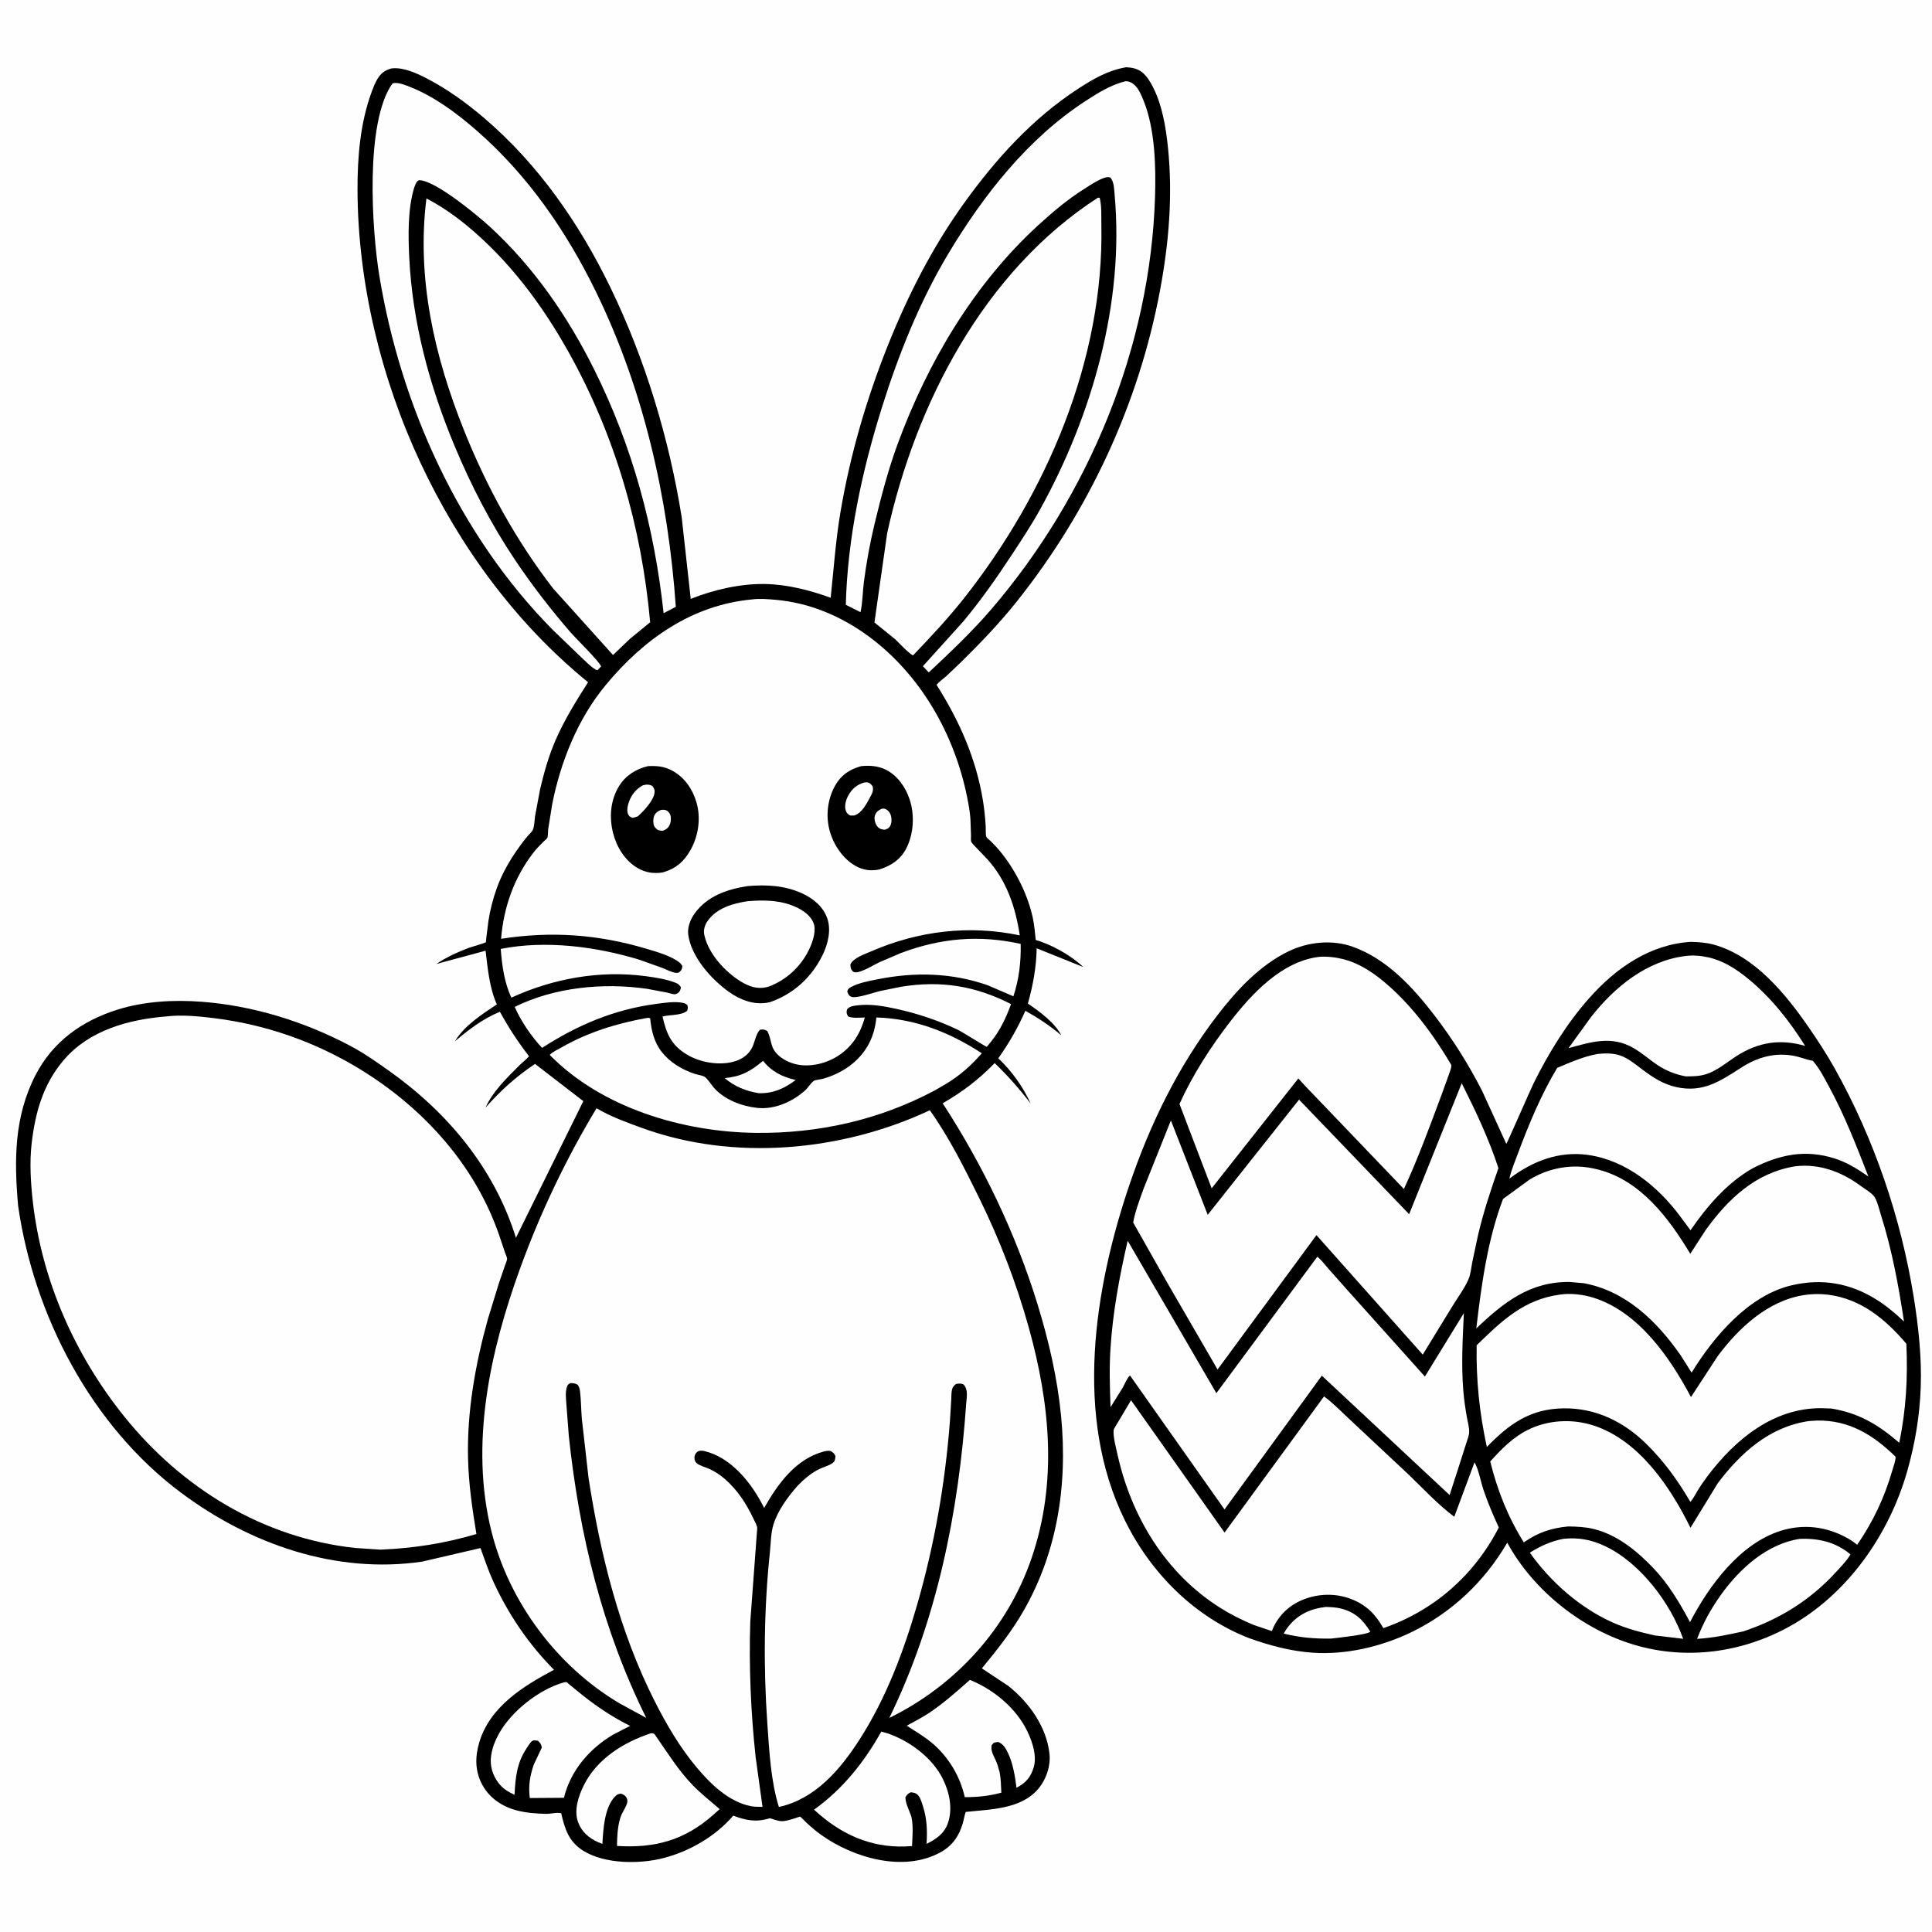
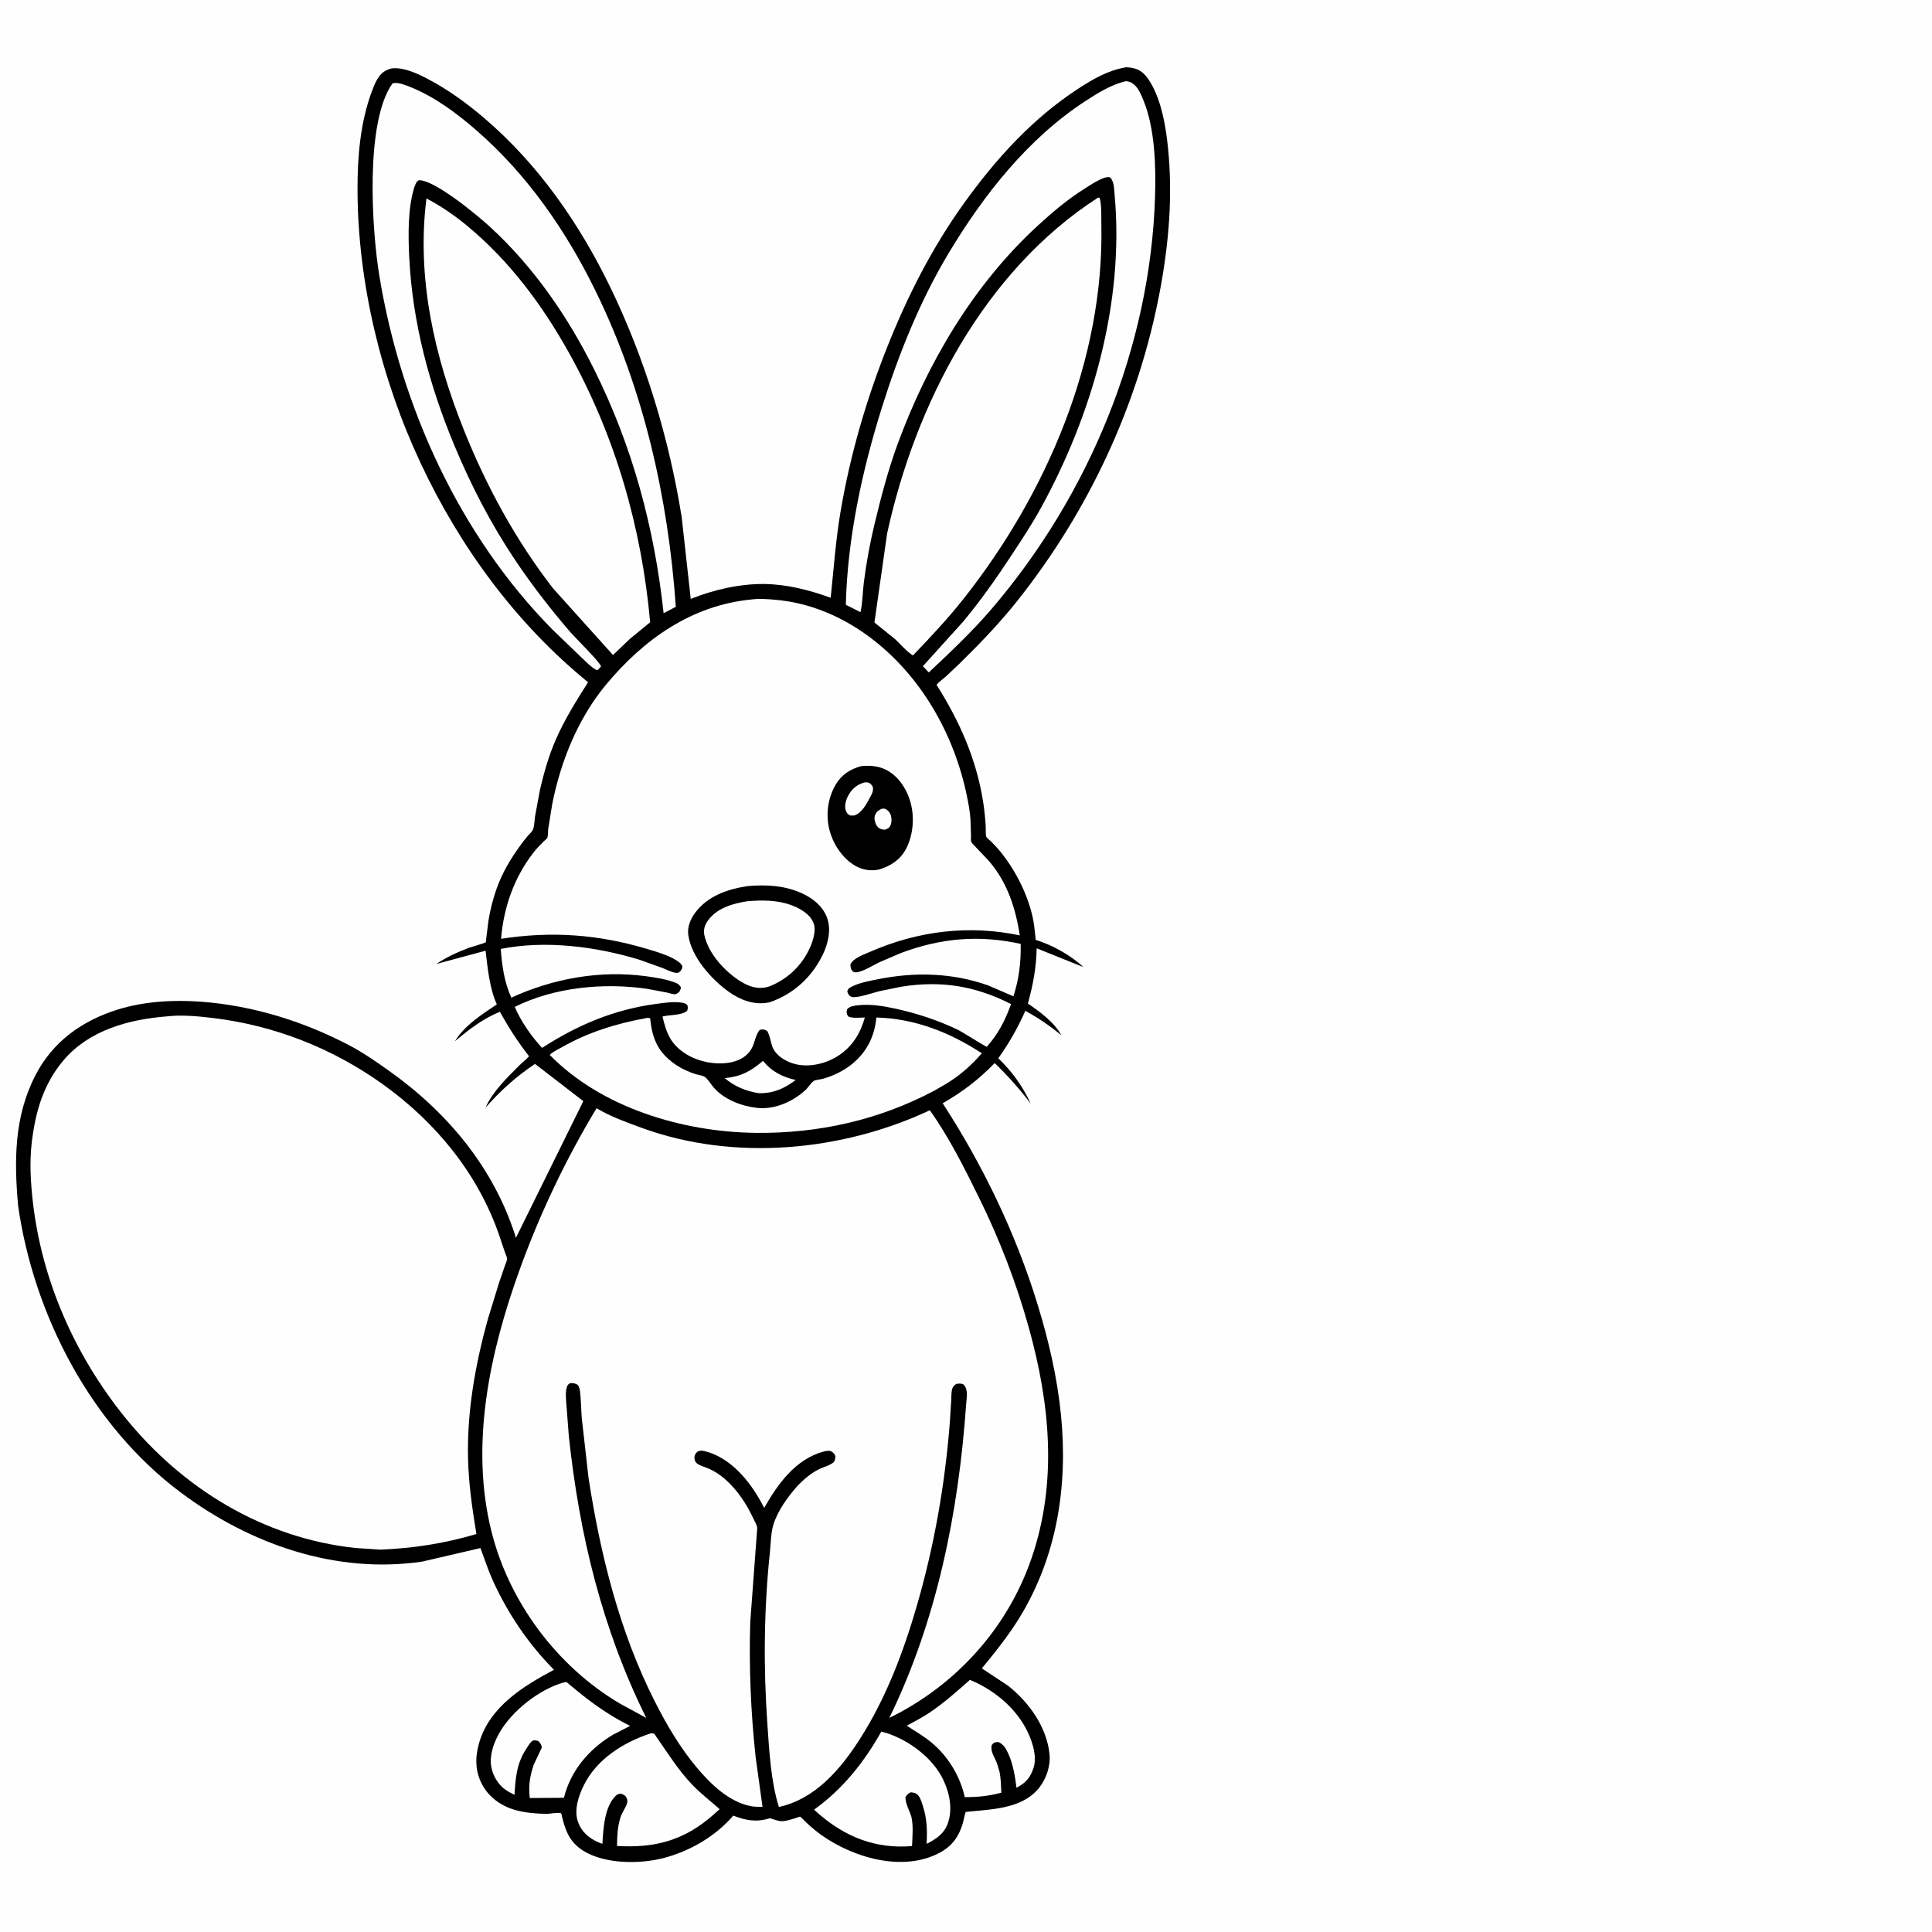
<svg xmlns="http://www.w3.org/2000/svg" version="1.1" style="display: block;" viewBox="0 0 2048 2048" width="1024" height="1024">
  <path transform="translate(0,0)" fill="rgb(254,254,254)" d="M -0 -0 L 2048 0 L 2048 2048 L -0 2048 L -0 -0 z" />
-   <path transform="translate(0,0)" fill="rgb(0,0,0)" d="M 1792.44 998.413 C 1800.74 998.65 1808.63 999.14 1816.67 1001.36 C 1859.76 1013.22 1892.53 1053.22 1916.87 1088.38 C 1926.91 1102.89 1936.45 1117.53 1945.06 1132.93 C 1986.62 1207.27 2015.08 1290.79 2028.6 1374.83 C 2033.66 1406.24 2037.15 1438.5 2036.06 1470.35 C 2035.03 1500.54 2030.05 1530.26 2021.8 1559.31 C 2002.68 1626.61 1958.33 1690.39 1896.24 1724.51 C 1846.47 1751.87 1787.94 1759.86 1733.14 1743.78 C 1677.55 1727.46 1625.56 1686.34 1597.74 1635.3 C 1573.71 1676.59 1538.55 1709.83 1495.41 1730.53 C 1463.9 1745.65 1426.42 1754.37 1391.46 1751.93 C 1368.32 1750.31 1346.47 1744.42 1324.7 1736.74 C 1265.97 1714.15 1219.6 1667.15 1192.15 1611.11 C 1138.44 1501.46 1159.71 1366.03 1197.66 1254.75 C 1219.44 1190.9 1248.81 1130.79 1289.88 1077.02 C 1310.4 1050.16 1335.14 1023.32 1365.98 1008.4 C 1386.54 998.461 1411.94 995.77 1433.74 1003.51 C 1470.02 1016.39 1497.78 1046.6 1520.61 1076.37 C 1539.95 1101.59 1556.68 1128.13 1571.13 1156.44 L 1596.75 1212.55 C 1597.66 1211.79 1622.31 1155.12 1625.89 1147.93 C 1641.73 1116.01 1661.08 1084.57 1684.77 1057.89 C 1713.01 1026.1 1749.09 1001.01 1792.44 998.413 z" />
  <path transform="translate(0,0)" fill="rgb(254,254,254)" d="M 1405.53 1703.41 C 1410.81 1703.58 1416.36 1703.83 1421.5 1705.14 C 1436.62 1708.99 1444.59 1716.93 1452.6 1729.63 C 1449.75 1732.87 1416.42 1736.35 1411.01 1736.96 C 1393.46 1737.23 1377.79 1735.91 1360.7 1731.68 C 1362.33 1728.74 1364.15 1726.08 1366.28 1723.48 C 1376.46 1711 1389.77 1705.12 1405.53 1703.41 z" />
  <path transform="translate(0,0)" fill="rgb(254,254,254)" d="M 1657.21 1631.22 C 1673.25 1629.54 1687.05 1632.14 1701.53 1639.02 C 1738.65 1656.65 1770.7 1699.03 1784.19 1737.2 L 1754.15 1733.66 C 1738.98 1730.23 1724.19 1726.43 1709.93 1720.1 C 1675.13 1704.64 1643.61 1676.94 1621.71 1645.9 C 1633 1638.8 1644.1 1633.79 1657.21 1631.22 z" />
  <path transform="translate(0,0)" fill="rgb(254,254,254)" d="M 1907.56 1631.3 L 1907.66 1631.29 C 1927.44 1630.43 1946.06 1634.6 1961.54 1647.75 C 1957.83 1654.26 1951.82 1660.32 1946.78 1665.87 C 1919.38 1696.04 1886.51 1716.49 1848.01 1729.32 C 1831.39 1732.92 1816.08 1736.25 1798.98 1737.28 C 1805.48 1720.17 1814.08 1704.65 1824.82 1689.8 C 1844.68 1662.34 1873.12 1636.72 1907.56 1631.3 z" />
  <path transform="translate(0,0)" fill="rgb(254,254,254)" d="M 1786.94 1013.38 C 1794.84 1012.38 1803.18 1013.1 1810.91 1014.84 C 1827 1018.47 1840.19 1027.02 1852.84 1037.32 C 1877.06 1057.05 1897.04 1082.32 1913.52 1108.71 C 1887.22 1101.07 1864 1104.62 1840.94 1119.36 C 1830.99 1125.72 1820.66 1134.63 1809.38 1138.41 C 1801.74 1140.97 1794.73 1141.02 1786.77 1140.98 C 1776.09 1138.9 1766.87 1135.38 1757.75 1129.46 C 1748.84 1123.67 1740.9 1116.35 1731.71 1111.04 C 1708.21 1097.46 1686.84 1104.57 1662.71 1111.05 L 1686.55 1078.08 C 1711.51 1046.24 1745.71 1018.32 1786.94 1013.38 z" />
  <path transform="translate(0,0)" fill="rgb(254,254,254)" d="M 1693.52 1117.22 C 1701.06 1116.45 1709.88 1116.29 1717.1 1118.74 C 1726.22 1121.84 1733.68 1128.29 1741.27 1133.99 C 1752.35 1142.3 1763.21 1149.34 1776.94 1152.37 C 1804.97 1158.56 1823.13 1146.31 1845.5 1131.9 C 1863.14 1120.54 1881.91 1115.16 1902.87 1119.48 C 1908.56 1120.66 1913.98 1122.95 1919.68 1124.11 L 1921.61 1124.49 C 1928.44 1132.06 1933.51 1142.06 1938.37 1150.99 C 1955.28 1182.01 1967.77 1214.32 1980.58 1247.16 C 1969.36 1239.39 1958.36 1232.39 1945.26 1228.17 C 1913.94 1218.08 1886.61 1223.78 1858.03 1238.35 C 1830.98 1253.64 1809.43 1278.72 1792.01 1304.14 L 1780.87 1289.13 C 1757.37 1257.52 1723.39 1229.87 1683.36 1224.27 C 1652.37 1219.94 1624.43 1230.93 1600.05 1249.38 C 1601.94 1240.4 1606 1231.06 1609.2 1222.41 C 1620.33 1192.32 1634.09 1159.45 1650.7 1132 C 1664.84 1126.03 1678.35 1120.01 1693.52 1117.22 z" />
  <path transform="translate(0,0)" fill="rgb(254,254,254)" d="M 1397.88 1014.35 C 1406.48 1013.56 1416 1014.72 1424.34 1016.86 C 1439.83 1020.83 1454.01 1029.92 1466.22 1040 C 1495.56 1064.21 1519.33 1096.44 1538.55 1129.05 C 1538.5 1132.39 1536.97 1135.82 1535.92 1138.96 L 1528.03 1160.71 C 1515.56 1194.24 1503.25 1227.92 1488.19 1260.4 L 1384.03 1151.65 L 1376.28 1143.21 L 1284.41 1259.68 L 1250.29 1170.27 C 1264.24 1139.44 1283.56 1109.41 1304.26 1082.71 C 1327.35 1052.92 1358.72 1019.32 1397.88 1014.35 z" />
  <path transform="translate(0,0)" fill="rgb(254,254,254)" d="M 1917.7 1506.36 L 1926.13 1505.83 C 1960.26 1505.3 1985.63 1521.01 2009.41 1544.22 C 2009.43 1548.83 2007.15 1554.45 2005.85 1558.97 C 1997.7 1587.3 1985.43 1613.24 1968.7 1637.52 C 1965.06 1634.55 1961.14 1632 1957.01 1629.76 C 1935.5 1618.1 1911.38 1615.28 1887.81 1622.65 C 1844.3 1636.26 1811.57 1680.95 1791.49 1719.52 C 1780.33 1698.79 1768.57 1678.82 1752.12 1661.73 C 1734.72 1643.66 1714.1 1626.8 1689.23 1620.75 C 1680.35 1618.6 1671.58 1618.26 1662.48 1618.09 C 1644.3 1619.75 1630.32 1624.54 1615.29 1634.98 C 1598.58 1608.24 1587.25 1579.82 1579.71 1549.24 C 1591.32 1536.28 1603.47 1523.87 1619.18 1515.93 C 1640.86 1504.98 1667.05 1503.66 1690 1511.34 C 1737.77 1527.31 1770.7 1576.33 1791.97 1619.53 L 1820.88 1572.33 C 1845.43 1539.69 1876.12 1512.3 1917.7 1506.36 z" />
  <path transform="translate(0,0)" fill="rgb(254,254,254)" d="M 1195.39 1315.26 L 1289.4 1476.8 L 1396.42 1332.16 C 1400.95 1335.81 1404.69 1340.88 1408.53 1345.27 L 1426.77 1365.86 L 1510.46 1459.2 L 1551.76 1391.92 C 1550.46 1419.39 1548.94 1446.52 1551.15 1474 C 1551.9 1483.33 1553.28 1492.78 1554.9 1502 C 1555.8 1507.2 1557.61 1513.2 1557.35 1518.47 C 1557.17 1522.07 1555.37 1526.46 1554.27 1529.93 L 1547.31 1551.8 L 1536.66 1584.83 L 1401.18 1458.27 L 1298.03 1600.07 L 1197.8 1458.02 C 1194.56 1461.05 1192.36 1467.08 1190.11 1471 L 1177.23 1491.65 C 1176.47 1471.18 1175.82 1450.99 1177.09 1430.5 C 1179.49 1391.55 1186.61 1353.21 1195.39 1315.26 z" />
  <path transform="translate(0,0)" fill="rgb(254,254,254)" d="M 1903.1 1236.31 C 1928.49 1233.28 1952.26 1242.15 1972.49 1257.17 C 1976.45 1260.12 1984.97 1265.09 1987.33 1269.21 C 1990.43 1274.6 1992.18 1282.6 1994.07 1288.58 C 2005.65 1325.3 2012.59 1362.89 2018.3 1400.9 C 2009.4 1392.37 1999.8 1384.33 1989.36 1377.76 C 1961.37 1360.16 1931.5 1354.91 1899.2 1362.49 C 1853.46 1373.22 1816.69 1416.81 1793.16 1455.06 L 1781.79 1437.04 C 1756.8 1400.97 1723.51 1368.44 1678.97 1360.27 L 1664.4 1358.97 C 1622.27 1358.2 1594 1380.41 1564.95 1408.2 C 1570.24 1362.84 1576.94 1313.68 1593.31 1270.91 L 1621.17 1250.58 C 1641.86 1237.84 1666.76 1233.4 1690.5 1238.94 L 1694.31 1239.83 C 1739.22 1251.32 1769.22 1291.52 1791.76 1329.07 L 1808.02 1304 C 1832.04 1270.63 1861.17 1243.06 1903.1 1236.31 z" />
  <path transform="translate(0,0)" fill="rgb(254,254,254)" d="M 1653.53 1372.35 C 1664.62 1370.57 1678.37 1372.24 1689.1 1375.61 C 1736.93 1390.66 1770.11 1438.75 1792.5 1480.94 L 1820.81 1437.58 C 1843.24 1407.51 1874.11 1378.72 1912.5 1372.81 C 1920.9 1371.52 1929.68 1371.38 1938.11 1372.47 C 1972.96 1377.01 1998.74 1398.47 2020.82 1424.44 C 2022.43 1460.47 2020.58 1493.93 2013.31 1529.38 C 1990.74 1510.1 1970.86 1497.99 1941.25 1493.08 L 1929.73 1492.72 C 1879.61 1492.91 1839.81 1525.61 1810.75 1563.8 C 1806.77 1569.03 1803.01 1574.49 1799.58 1580.09 C 1797.18 1583.99 1795.04 1588.71 1791.82 1591.98 C 1778.41 1569.12 1763.66 1548.62 1744.64 1530.08 C 1720.62 1506.68 1691.02 1492.38 1657.31 1492.91 C 1621.87 1493.48 1599.91 1509.39 1576.1 1533.86 C 1568.22 1497.38 1564.73 1463.4 1565.3 1426.07 C 1591.73 1400.23 1615.44 1377.43 1653.53 1372.35 z" />
  <path transform="translate(0,0)" fill="rgb(254,254,254)" d="M 1403.53 1480.24 C 1413.37 1487.42 1422.5 1497.07 1431.46 1505.33 L 1493.69 1563.59 C 1508.95 1578.3 1524.6 1595.24 1541.6 1607.83 L 1563.06 1550.08 C 1567.53 1557.98 1569.5 1570.21 1572.43 1578.95 C 1577.04 1592.7 1582.73 1606.01 1588.79 1619.18 C 1562.96 1669.57 1520.19 1707.33 1466.38 1725.88 C 1458.13 1711.3 1448.6 1701.53 1432.85 1695.25 C 1415.83 1688.47 1396.38 1689.14 1379.63 1696.4 C 1364.9 1702.78 1353.94 1714.16 1348.19 1729.03 L 1329.33 1722.65 C 1316.84 1717.56 1305.14 1711.69 1293.71 1704.5 C 1235.6 1667.95 1199.14 1607.59 1184.54 1541.56 C 1182.94 1534.32 1179.88 1523.36 1180.51 1516.01 C 1180.63 1514.64 1183.35 1510.61 1184.1 1509.29 L 1198.95 1484.31 L 1298.09 1624.57 L 1403.53 1480.24 z" />
  <path transform="translate(0,0)" fill="rgb(254,254,254)" d="M 1549.48 1148.28 C 1564.29 1177.79 1578.1 1206.84 1588.39 1238.27 C 1580.27 1261.53 1572.67 1284.39 1566.98 1308.41 L 1560.62 1338.18 C 1559.54 1343.91 1558.99 1350.74 1556.68 1356.04 C 1552.36 1365.97 1544.99 1375.77 1539.34 1385.03 L 1508.18 1435.95 L 1395.49 1309.29 L 1290.66 1451.73 L 1237.21 1359.51 L 1201.2 1295.91 C 1203.42 1283.79 1208.2 1271.49 1212.32 1259.88 L 1241.2 1187.71 L 1280.23 1287.74 L 1377.04 1165.65 L 1493.74 1287.09 L 1549.48 1148.28 z" />
  <path transform="translate(0,0)" fill="rgb(0,0,0)" d="M 1193.91 71.272 C 1200.04 71.635 1205.5 72.625 1210.5 76.47 C 1215.46 80.281 1219.1 86.307 1221.94 91.793 C 1231.89 111.054 1235.88 134.805 1238.07 156.144 C 1243.33 207.34 1239.04 257.914 1229.58 308.312 C 1207.05 428.396 1154.16 541.715 1078.16 637.221 C 1059.67 660.457 1039.11 681.875 1017.94 702.663 L 1002.95 716.891 C 999.617 719.821 995.571 722.509 992.773 725.946 C 1017.05 764.253 1034.82 804.251 1042.06 849.252 C 1043.47 858.006 1044.32 866.862 1044.89 875.708 C 1045.06 878.34 1044.65 884.998 1045.55 887.122 C 1046 888.21 1049.41 890.885 1050.35 891.811 C 1054.41 895.821 1058.21 899.908 1061.75 904.394 C 1077.17 923.913 1089.48 948.472 1094.8 972.874 C 1096.46 980.531 1097.05 988.619 1097.92 996.408 C 1114.56 1001.19 1135.91 1013.06 1148.29 1025.09 L 1098.92 1005.24 C 1098.54 1025.59 1095.04 1044.24 1089.59 1063.83 C 1101.66 1071.94 1118.39 1084.29 1124.98 1097.41 C 1113.02 1087.34 1100.58 1079.08 1086.95 1071.46 C 1078.91 1089.56 1069.67 1105.74 1058.22 1121.86 C 1072.54 1135.34 1084.46 1151.97 1092.58 1169.89 C 1080.86 1154.43 1068.36 1140.34 1054.39 1126.91 C 1037.67 1144.21 1020.2 1157.51 999.278 1169.52 C 1041.99 1235.23 1076.75 1307.51 1099.79 1382.45 C 1111.69 1421.19 1120.79 1460.27 1124.76 1500.68 C 1132.1 1575.56 1120.38 1650.24 1080.55 1715.03 C 1068.94 1733.92 1054.87 1751.46 1040.8 1768.55 L 1068.85 1787.14 C 1090.94 1804.69 1109.54 1830.74 1112.52 1859.36 C 1113.83 1871.9 1109.12 1885.79 1101.25 1895.47 C 1082.92 1918.03 1050.06 1917.86 1023.72 1920.73 C 1022.31 1924.6 1021.77 1928.7 1020.63 1932.65 C 1016.64 1946.44 1009.43 1956.7 996.706 1963.65 C 957.589 1985.04 904.302 1969.29 870.337 1944.95 C 864.999 1941.13 860.033 1936.92 855.231 1932.45 C 854.456 1931.73 848.712 1925.8 848.195 1925.75 C 847.444 1925.68 844.179 1927 843.256 1927.27 C 838.848 1928.58 833.345 1930.56 828.73 1930.52 C 824.885 1930.49 819.877 1928.48 816.152 1927.39 C 801.874 1931.85 790.966 1929.88 777.305 1924.64 C 758.475 1946.56 731.255 1962.38 703.428 1969.6 C 678.209 1976.15 641.422 1976.15 618.49 1961.99 C 602.936 1952.38 598.76 1938.94 594.911 1922.16 C 591.018 1920.89 583.567 1922.81 579.183 1922.75 C 568.574 1922.59 557.275 1921.71 547 1918.92 C 532.06 1914.85 518.99 1905.99 511.426 1892.29 C 503.465 1877.87 503.418 1862.53 508.055 1847 C 519.365 1809.13 554.463 1787.45 587.249 1770.04 C 560.377 1742.99 538.715 1711.01 522.844 1676.35 C 517.6 1664.89 513.686 1652.81 509.296 1641.01 L 447.298 1655.42 C 355.727 1668.73 265.119 1636.9 192.15 1582.53 C 96.774 1511.46 35.899 1394.47 19.217 1278.23 C 14.931 1230.17 14.893 1183.65 37.685 1139.59 C 56.054 1104.08 86.944 1082.07 124.477 1070.28 C 152.785 1061.39 184.054 1059.67 213.5 1061.88 C 268.258 1065.98 322.574 1082.88 371.064 1108.52 C 385.376 1116.09 398.715 1125.42 411.905 1134.76 C 474.302 1178.94 523.876 1238.21 546.923 1312.11 L 618.353 1167.25 L 567.152 1127.79 C 546.904 1141.37 530.805 1155.9 514.732 1174.06 C 521.995 1157.45 537.669 1142.18 550.383 1129.5 C 553.748 1126.14 557.749 1123.27 560.82 1119.67 C 548.896 1104.42 539.254 1089.4 529.914 1072.51 C 511.868 1079.93 497.053 1091.26 482.291 1103.77 C 491.97 1087.34 511.059 1075.11 526.656 1064.71 C 518.851 1047.17 516.973 1026.67 514.75 1007.78 L 462.594 1021.85 C 472.899 1014.77 485.439 1009.1 497.128 1004.68 C 499.292 1003.86 514.244 999.72 514.979 998.783 C 515.3 998.373 515.379 995.185 515.467 994.404 L 517.755 976.219 C 519.528 964.709 522.564 952.91 526.462 941.931 C 532.249 925.634 540.887 910.92 551.006 896.965 C 553.697 893.254 556.419 889.568 559.445 886.12 C 561.177 884.146 564.247 881.469 565.11 879.045 C 566.547 875.008 566.577 869.255 567.233 864.981 L 572.547 836.49 C 576.719 818.865 581.594 801.521 588.793 784.869 C 598.169 763.184 610.729 743.09 623.364 723.203 C 546.891 660.925 487.305 579.479 445.644 490.411 C 403.99 401.361 379.313 299.965 378.987 201.5 C 378.871 166.58 381.84 129.992 394.13 97 C 397.329 88.412 401.261 78.158 410.153 74.25 L 411.5 73.692 C 413.212 72.974 414.624 72.506 416.5 72.373 C 428.355 71.536 441.676 77.606 452 82.94 C 474.113 94.365 494.148 108.864 513.056 124.983 C 570.572 174.015 614.266 237.025 647.049 304.695 C 683.882 380.727 709.214 464.564 722.591 548.001 L 732.212 634.875 C 756.218 625.195 784.515 618.693 810.5 619.064 C 834.359 619.405 858.245 625.58 880.552 633.648 C 883.791 603.214 885.845 572.859 890.963 542.625 C 901.166 482.361 918.429 423.08 941.093 366.364 C 962.341 313.193 988.244 262.258 1021.71 215.665 C 1055.33 168.856 1094.29 125.676 1142.88 94.056 C 1158.87 83.648 1174.89 74.376 1193.91 71.272 z" />
  <path transform="translate(0,0)" fill="rgb(254,254,254)" d="M 808.855 1124.53 C 818.076 1136.09 829.399 1141.55 843.43 1144.87 C 831.226 1153.99 819.853 1159.13 804.432 1158.85 C 790.574 1156.54 779.077 1152.01 768.231 1142.87 C 785.633 1141.19 795.543 1135.7 808.855 1124.53 z" />
  <path transform="translate(0,0)" fill="rgb(254,254,254)" d="M 1028.13 1780.75 C 1051.7 1790.36 1073.7 1807.8 1086.32 1830.11 C 1092.95 1841.84 1099.84 1860.04 1095.76 1873.44 C 1092.51 1884.15 1087.3 1890.03 1077.51 1895.07 C 1076.14 1883.62 1073.77 1869.45 1068.86 1859 C 1066.37 1853.69 1063.67 1848.56 1058 1846.54 C 1054.11 1847.17 1053.68 1846.7 1051.21 1850 C 1049.98 1856.28 1053.22 1860.77 1055.65 1866.32 C 1057.34 1870.19 1058.44 1874.35 1059.6 1878.41 C 1061.02 1885.59 1061.11 1893.03 1061.46 1900.33 C 1047.8 1903.92 1036.71 1905.03 1022.69 1905.06 C 1017.78 1882.81 1005.16 1861.96 987.662 1847.35 C 979.599 1840.61 969.991 1835.07 961.185 1829.32 C 969.445 1824.81 977.969 1820.47 985.765 1815.19 C 1000.92 1804.92 1014.46 1792.85 1028.13 1780.75 z" />
  <path transform="translate(0,0)" fill="rgb(254,254,254)" d="M 597.436 1783.5 C 598.458 1783.38 599.496 1782.92 600.5 1783.14 C 601.028 1783.26 603.478 1785.58 603.948 1785.96 L 618.277 1797.61 C 633.619 1809.72 650.418 1820.88 667.961 1829.49 L 649.765 1838.86 C 624.549 1853.93 604.82 1876.97 597.794 1905.73 L 561.627 1905.99 C 559.976 1893.04 561.674 1882.84 565.786 1870.67 L 574.338 1852.5 C 573.827 1849.12 572.821 1847.85 570.5 1845.4 C 568.041 1845.03 565.93 1844.11 563.785 1845.79 C 561.773 1847.38 559.666 1851.15 558.211 1853.3 C 547.753 1868.76 546.399 1884.53 545.415 1902.58 C 538.282 1899.21 532.788 1895.91 528.003 1889.48 C 522.082 1881.51 519.1 1871.37 520.576 1861.5 L 520.823 1860 C 522.051 1852.08 524.945 1844.95 528.794 1837.96 C 541.947 1814.08 571.314 1790.9 597.436 1783.5 z" />
  <path transform="translate(0,0)" fill="rgb(254,254,254)" d="M 934.216 1835.55 L 940.5 1837.33 C 964.01 1845.19 988.375 1863.27 999.446 1885.73 C 1006.5 1900.03 1010.2 1917.5 1004.7 1932.92 C 1000.78 1943.91 992.157 1949.64 982.209 1954.57 C 983.065 1940.66 982.658 1927.96 978.335 1914.54 C 977.206 1911.04 976.007 1906.77 973.802 1903.8 C 971.46 1900.64 969.085 1900.32 965.5 1899.89 C 962.21 1901.43 961.82 1902.13 959.808 1905 C 959.587 1911.43 964.138 1919.52 966.089 1925.81 C 968.349 1935.78 967.186 1946.77 966.789 1956.91 L 959.74 1957.32 C 921.89 1958.7 890.216 1943.68 862.927 1918.3 C 893.233 1896.67 916.132 1867.88 934.216 1835.55 z" />
  <path transform="translate(0,0)" fill="rgb(254,254,254)" d="M 689.534 1837.5 L 690.946 1837.35 C 693.953 1837.33 694.217 1838.86 695.756 1841.07 C 707.959 1858.59 719.23 1876.74 734.124 1892.21 C 743.129 1901.55 753.193 1909.19 762.859 1917.75 L 755.963 1923.95 C 725.421 1950.84 694.241 1959.25 654.056 1956.79 C 654.135 1947 654.618 1936.71 657.479 1927.32 C 659.045 1921.8 662.457 1917.69 664.385 1912.5 C 665.258 1910.15 665.386 1908.24 664.263 1905.95 C 662.895 1903.17 660.8 1902.15 658 1901.28 C 655.681 1901.82 654.652 1901.86 652.911 1903.46 C 640.734 1914.63 639.42 1939.25 638.581 1954.57 L 634 1952.8 C 624.125 1948.35 616.422 1941.75 612.691 1931.29 C 608.192 1918.67 613.347 1903.43 619.101 1892 C 632.994 1864.39 661.019 1846.91 689.534 1837.5 z" />
  <path transform="translate(0,0)" fill="rgb(254,254,254)" d="M 684.548 1079.29 C 686.754 1078.95 687.06 1078.67 689.235 1079.5 C 690.378 1092.14 693.389 1104.86 701.389 1115.01 C 710.264 1126.27 722.769 1133.7 736.168 1138.26 C 739.124 1139.26 744.147 1139.87 746.703 1141.31 C 749.843 1143.09 754.215 1150.18 756.747 1153.05 C 767.834 1165.62 786.068 1172.58 802.405 1174.38 C 820.937 1176.43 839.96 1168.03 853.526 1155.81 C 856.49 1153.13 859.626 1147.82 862.639 1145.81 C 864.233 1144.75 870.055 1144.17 872.191 1143.58 C 883.353 1140.52 894.54 1135.04 903.5 1127.67 C 919.034 1114.88 927.171 1098.41 928.967 1078.57 C 969.822 1079.7 1006.89 1094.35 1040.79 1116.53 C 1029.34 1129.61 1017.55 1140.13 1002.59 1149.1 L 990.554 1156.07 C 931.843 1187.3 867.382 1201.65 801 1200.88 C 723.753 1199.98 637.763 1174.41 582.722 1118.25 C 585.808 1114.99 591.229 1112.58 595.202 1110.31 C 623.061 1094.36 653.087 1085.07 684.548 1079.29 z" />
  <path transform="translate(0,0)" fill="rgb(254,254,254)" d="M 416.026 88.5 C 417.295 88.127 417.479 88.001 419.008 87.97 C 424.226 87.865 430.271 90.392 435.104 92.319 C 460.908 102.606 484.578 120.347 505.404 138.514 C 559.288 185.515 600.143 244.734 631.409 308.616 C 682.411 412.821 708.333 527.885 716.392 643.22 L 703.461 650.025 C 693.594 559.201 670.668 473.687 629.903 391.759 C 601.941 335.561 565.82 283.064 519.43 240.463 C 506.016 228.145 460.396 190.365 444 191.043 C 441.353 192.537 440.793 194.596 439.689 197.262 L 439.217 198.429 C 432.164 220.832 432.673 249.818 433.821 273 C 437.242 342.073 455.171 408.571 481.662 472.21 C 499.357 514.716 520.576 555.715 546.246 593.964 C 564.139 620.624 583.972 646.206 604.949 670.504 C 609.612 675.904 636.602 702.434 637.106 706.5 L 633.5 710.376 C 632.726 710.276 632.247 710.272 631.5 709.844 C 626.042 706.712 620.586 700.855 615.971 696.576 L 585.794 667.546 C 486.794 567.311 424.793 430.337 402.104 292.283 C 394.106 243.618 386.734 129.389 416.026 88.5 z" />
  <path transform="translate(0,0)" fill="rgb(254,254,254)" d="M 1193.02 86.108 C 1196.88 85.973 1200.57 87.918 1203.24 90.618 C 1207.42 94.853 1210.12 101.414 1212.32 106.886 C 1224.38 136.775 1225.36 176.334 1224.39 208.331 C 1219.56 367.609 1154.52 524.773 1051.16 645.469 C 1030.61 669.472 1007.55 691.195 984.542 712.8 L 978.31 706.198 L 1020.75 659.197 C 1039.45 636.816 1056.08 613.17 1072.09 588.827 C 1082.76 572.601 1093.33 556.664 1102.75 539.641 C 1157.75 440.14 1191.89 321.02 1181.57 206.755 C 1181.09 201.73 1181.08 194.831 1178.52 190.422 C 1177.75 189.085 1177.39 188.106 1175.74 187.825 C 1169.4 186.739 1154.89 196.778 1149.5 200.143 C 1131.93 211.108 1115.58 224.978 1100.33 238.964 C 1032.06 301.553 983.222 384.43 951.469 470.839 C 941.515 497.926 933.835 527.269 927.101 555.274 C 922.215 575.596 918.425 596.254 915.75 616.984 C 914.403 627.431 914.468 638.757 912.159 648.932 L 896.602 641.103 C 898.36 570.595 913.756 499.241 934.793 432.155 C 952.488 375.728 975.067 319.248 1005.57 268.419 C 1042.7 206.549 1089.58 146.892 1150.59 107.129 C 1163.83 98.504 1177.56 89.962 1193.02 86.108 z" />
  <path transform="translate(0,0)" fill="rgb(254,254,254)" d="M 452.05 210.364 C 467.48 218.426 482.136 228.539 495.521 239.641 C 539.904 276.452 574.359 322.644 602.422 372.713 C 652.035 461.231 680.093 558.69 689.203 659.607 L 667.742 677.199 L 649.814 694.345 L 586.311 623.768 C 546.976 572.995 515.81 515.923 491.955 456.387 C 460.539 377.983 441.391 295.033 452.05 210.364 z" />
  <path transform="translate(0,0)" fill="rgb(254,254,254)" d="M 1163.91 209.5 L 1165.71 209.688 C 1167.97 218.591 1167.29 228.894 1167.48 238.112 C 1170.54 381.121 1109.3 523.513 1021.62 634.493 C 1004.86 655.705 986.429 675.323 967.745 694.822 C 961.102 690.602 954.779 683.123 948.982 677.673 L 926.944 659.855 L 940.417 565.309 C 970.555 427.819 1042.99 287.615 1163.91 209.5 z" />
  <path transform="translate(0,0)" fill="rgb(254,254,254)" d="M 797.227 635.408 C 805.128 634.348 814.059 635.109 822 635.796 C 858.172 638.923 891.982 653.259 921.097 674.789 C 975.96 715.36 1011.69 778.32 1025.12 844.601 C 1026.71 852.447 1028.21 860.503 1028.72 868.5 L 1029.31 885.876 C 1029.34 887.358 1029.02 890.599 1029.42 891.896 C 1029.97 893.694 1032.78 896.342 1034.1 897.719 L 1046.62 910.833 C 1067.19 933.573 1076.48 961.759 1081.01 991.555 C 1027.49 980.216 973.311 986.752 923.08 1008.64 C 916.672 1011.44 904.107 1015.61 901.426 1022.5 C 901.565 1024.39 901.612 1026.39 902.683 1028.01 C 903.906 1029.87 904.698 1030.73 907 1030.72 C 913.8 1030.68 925.64 1023.19 931.787 1020.2 L 954.782 1010.34 C 997.04 994.404 1037.83 990.79 1081.97 1000.57 C 1082.32 1020.28 1080.3 1037.31 1074.27 1056.13 L 1047.29 1044.51 C 1009.18 1031.1 969.86 1030.18 930.474 1038.05 C 921.328 1039.88 910.418 1041.81 902.124 1046.28 C 899.705 1047.59 898.836 1048.39 898.111 1051 C 899.107 1053.58 899.582 1055.39 902.377 1056.6 C 907.483 1058.8 926.525 1052.03 932.405 1050.64 L 955.423 1045.96 C 997.564 1039.22 1033.73 1045 1071.77 1064.37 C 1066.58 1078.55 1060.56 1091.57 1051.11 1103.49 C 1050.7 1104.02 1046.16 1109.66 1046.06 1109.67 C 1045.13 1109.73 1019.45 1093.58 1016.02 1091.93 C 994.936 1081.76 972.557 1074.31 949.712 1069.33 C 936.481 1066.44 922.686 1064.05 909.143 1065.68 C 905.124 1066.16 900.552 1066.6 897.905 1070 C 897.12 1073.62 897.273 1073.79 898.797 1077.19 C 902.564 1079.75 912.039 1078.64 916.776 1078.59 C 912.085 1095.36 903.793 1109.01 889.074 1118.81 C 876.346 1127.29 858.817 1131.63 843.725 1128.16 C 833.727 1125.86 821.82 1119.03 818.444 1108.73 C 816.689 1103.38 816.108 1097.69 813.207 1092.79 C 809.793 1091.16 809.478 1091.02 805.5 1091.6 C 800.901 1096.54 800.116 1105.75 796.583 1111.8 C 792.107 1119.46 784.825 1123.71 776.342 1125.76 C 760.752 1129.53 741.223 1125.96 727.586 1117.54 C 711.244 1107.44 706.457 1095.55 702.281 1077.54 C 710.041 1075.53 722.52 1076.58 728.363 1071.5 C 729.384 1068.52 729.319 1068.23 728.5 1065.17 C 727.075 1064.13 725.953 1063.53 724.201 1063.15 C 715.366 1061.23 704.339 1063.01 695.428 1064.2 C 650.722 1070.17 612.257 1086.55 574.62 1110.8 C 563.174 1098.5 552.31 1082.79 545.648 1067.35 C 587.782 1046.45 639.617 1041.5 685.868 1048.18 L 706.881 1052.12 C 709.264 1052.63 713.17 1054.03 715.5 1053.98 C 716.088 1053.97 718.355 1052.87 718.663 1052.64 C 720.802 1051.07 721.517 1049 721.794 1046.5 C 720.383 1044.48 719.262 1043.05 716.881 1042.06 C 707.101 1038.03 694.672 1036.14 684.23 1034.76 C 635.796 1028.34 586.191 1037.27 542.021 1057.57 C 534.466 1040.83 532.226 1024 530.798 1005.89 C 578.554 996.432 631.795 1003.35 677.957 1017.4 L 702.843 1026.32 C 707.144 1028.07 711.947 1030.74 716.587 1031.25 C 718.757 1031.49 719.614 1031.14 721.169 1029.5 C 722.95 1027.62 723.155 1026.35 723.303 1023.96 C 722.453 1022.71 721.67 1021.51 720.5 1020.53 C 712.093 1013.46 696.09 1008.95 685.719 1005.85 C 633.912 990.39 584.525 986.903 531.172 995.167 C 533.871 961.814 544.893 930.403 565.455 903.802 C 568.793 899.484 572.643 895.644 576.51 891.807 C 577.149 891.173 579.844 888.978 580.173 888.205 C 581.006 886.25 580.81 881.291 581.098 879 L 585.389 852.322 C 594.385 807.122 612.513 761.883 642.134 726.119 C 682.17 677.781 733.338 641.364 797.227 635.408 z" />
  <path transform="translate(0,0)" fill="rgb(0,0,0)" d="M 912.729 812.175 C 921.921 811.193 931.156 811.855 939.5 816.153 C 951.628 822.401 960.003 834.65 964.243 847.379 C 969.763 863.953 968.578 884.455 960.411 899.892 C 954.253 911.53 944.065 918.032 931.755 921.752 C 923.05 923.43 915.056 922.409 907.201 918.072 C 893.677 910.606 883.714 895.726 879.605 881.09 C 875.055 864.889 877.165 846.845 885.563 832.26 C 891.799 821.429 900.812 815.463 912.729 812.175 z" />
  <path transform="translate(0,0)" fill="rgb(254,254,254)" d="M 934.155 857.5 C 935.475 857.177 936.608 856.936 937.965 857.34 C 940.495 858.093 942.781 860.563 943.811 862.936 C 945.303 866.37 945.509 871.571 943.905 875 C 942.577 877.84 940.93 878.434 938.163 879.5 L 936.3 879.362 C 933.57 879.088 931.423 877.988 929.771 875.76 C 927.803 873.105 926.346 868.115 927.336 864.862 C 928.541 860.907 930.654 859.382 934.155 857.5 z" />
  <path transform="translate(0,0)" fill="rgb(254,254,254)" d="M 916.055 829.5 L 918.078 829.304 C 921.712 829.309 922.925 830.851 925.004 833.5 C 926.279 838.149 924.413 841.261 922.251 845.263 C 918.479 852.246 913.551 862.04 905.5 864.447 L 901.343 864.5 C 898.635 862.989 897.496 862.069 896.5 859.019 C 894.866 854.014 896.864 847.53 899.288 843.131 C 903.157 836.109 908.427 831.706 916.055 829.5 z" />
-   <path transform="translate(0,0)" fill="rgb(0,0,0)" d="M 686.827 812.149 C 696.425 811.683 703.961 812.239 712.67 816.968 C 725.671 824.027 734.14 836.461 738.249 850.418 C 743.144 867.043 740.46 885.998 732 901 C 724.933 913.531 716.204 920.941 702.23 924.895 C 692.536 926.222 684.308 925.063 675.833 920.117 C 662.734 912.472 653.878 898.24 650.076 883.806 C 645.615 866.868 646.871 848.614 656.138 833.449 C 663.116 822.031 674.074 815.197 686.827 812.149 z" />
  <path transform="translate(0,0)" fill="rgb(254,254,254)" d="M 700.884 858.5 C 702.155 858.455 703.881 858.269 705.157 858.596 C 707.409 859.173 709.141 860.895 710.16 862.911 C 711.6 865.76 711.387 870.494 710.249 873.448 C 708.763 877.306 706.743 878.925 703.042 880.5 C 700.831 880.898 699.24 880.305 697.119 879.725 C 695.773 878.51 694.202 877.277 693.449 875.571 C 692.061 872.427 692.298 866.981 693.86 864 C 695.401 861.058 697.928 859.636 700.884 858.5 z" />
  <path transform="translate(0,0)" fill="rgb(254,254,254)" d="M 681.357 832.5 C 685.159 831.392 687.898 831.399 691.5 833.051 C 693.212 835.48 694.17 836.907 693.872 840 C 693.049 848.541 682.305 859.773 676.192 865.299 C 674.31 866.124 672.505 866.551 670.5 866.988 C 668.243 865.943 667.203 865.742 666 863.429 C 664.421 860.39 664.913 856.184 665.788 853 C 668.293 843.88 673.106 837.154 681.357 832.5 z" />
  <path transform="translate(0,0)" fill="rgb(0,0,0)" d="M 792.347 939.321 C 812.18 937.575 831.716 938.584 850.062 946.903 C 861.66 952.163 872.455 960.833 876.837 973.196 C 881.292 985.762 877.797 1000.34 872.161 1012 C 860.652 1035.81 841.099 1053.76 816.112 1062.36 L 814.119 1062.78 C 799.354 1065.56 784.723 1059.98 772.873 1051.58 C 754.169 1038.32 732.754 1014.46 729.571 990.795 C 728.485 982.72 732.019 974.148 736.742 967.759 C 750.068 949.729 771.046 942.608 792.347 939.321 z" />
  <path transform="translate(0,0)" fill="rgb(254,254,254)" d="M 792.498 955.31 C 808.094 954.06 824.203 953.995 839.048 959.574 C 848.258 963.035 858.557 968.822 862.393 978.5 C 865.32 985.886 862.016 996.593 859.005 1003.56 C 850.661 1022.88 835.429 1037.63 815.995 1045.45 L 812.266 1046.54 C 802.595 1048.65 793.959 1045.69 785.718 1040.7 C 768.721 1030.39 750.892 1011.04 746.596 991.08 C 745.44 985.707 747.121 980.483 750.253 976.056 C 759.867 962.463 776.914 957.682 792.498 955.31 z" />
  <path transform="translate(0,0)" fill="rgb(254,254,254)" d="M 176.818 1077.42 C 192.323 1075.56 209.88 1077.22 225.332 1079.08 C 290.86 1086.93 352.537 1111.17 406.072 1149.58 C 461.97 1189.68 506.885 1244.33 529.325 1309.9 L 535.381 1327.87 C 535.846 1329.26 537.643 1333.07 537.563 1334.4 C 537.444 1336.38 535.994 1339.45 535.342 1341.35 L 528.909 1360.09 L 517.16 1398.33 C 503.864 1446.17 494.904 1496.41 496.142 1546.24 C 496.814 1573.29 500.626 1599.51 505.025 1626.14 C 470.884 1636.16 438.761 1641.21 403.225 1642.69 L 376.506 1640.91 C 278.691 1630.34 192.833 1577.55 131.766 1501.6 C 79.329 1436.38 44.303 1357.33 34.821 1274 C 32.517 1253.75 31.216 1232.22 33.575 1211.92 C 37.373 1179.23 45.643 1149.6 67.328 1123.97 C 94.418 1091.96 136.614 1080.57 176.818 1077.42 z" />
  <path transform="translate(0,0)" fill="rgb(254,254,254)" d="M 632.371 1174.77 C 646.986 1183.55 664.422 1189.83 680.421 1195.65 C 778.157 1231.26 892.541 1220.55 985.654 1176.93 C 1005.85 1205.21 1022.47 1238.41 1037.81 1269.6 C 1059.71 1314.11 1077.34 1359.81 1090.64 1407.6 C 1113.07 1488.24 1121.1 1571.06 1093.55 1651.56 C 1068.01 1726.17 1013.19 1786.5 942.731 1821.07 C 993.333 1717.2 1016.19 1602.77 1024.19 1488.1 C 1024.69 1480.91 1026.59 1473.48 1021.5 1467.63 C 1018.54 1466.22 1016.6 1466.6 1013.5 1467.04 C 1011.75 1468.45 1010.13 1469.84 1009.44 1472.09 C 1008.34 1475.65 1008.56 1480.43 1008.34 1484.16 L 1006.98 1506.17 C 1001.95 1572.17 990.665 1637.04 972.324 1700.69 C 957.928 1750.64 939.314 1800.17 911.094 1844.09 C 890.654 1875.9 864.059 1907.05 825.661 1915.47 C 817.072 1888.22 815.423 1855.75 813.422 1827.26 C 809.19 1767.02 809.798 1705.41 816.134 1645.35 C 817.113 1636.07 817.092 1625.16 819.829 1616.25 C 824.458 1601.18 834.913 1587.09 845.111 1575.37 C 851.925 1568.27 860.098 1561.1 869.124 1556.98 C 873.432 1555.01 879.056 1553.54 882.808 1550.73 C 885.4 1548.78 885.24 1546.41 885.615 1543.5 C 884.076 1540.26 883.398 1539.98 880.5 1538.09 C 877.653 1537.7 875.727 1538.01 872.938 1538.76 C 843.338 1546.74 824.326 1573.22 810.066 1598.45 L 806.765 1592.24 C 794.025 1568.99 773.68 1544.56 746.5 1538.15 C 744.093 1537.58 741.048 1537.52 739 1539.14 C 737.191 1540.57 735.994 1543.17 736.133 1545.5 C 736.26 1547.61 736.804 1549.49 738.411 1550.94 C 741.581 1553.78 748.047 1555.31 752 1557.13 C 757.76 1559.77 763.493 1563.55 768.275 1567.7 C 782.12 1579.73 791.585 1594.63 799.262 1611.08 C 800.46 1613.64 802.833 1617.48 802.671 1620.23 L 795.331 1719.03 C 793.822 1766.72 795.87 1815.09 800.998 1862.5 L 808.304 1915.35 C 804.188 1915.28 799.809 1915.39 795.763 1914.58 C 772.54 1909.93 753.361 1891.25 738.627 1873.69 C 720.598 1852.2 706.524 1828.1 693.894 1803.14 C 656.667 1729.58 636.386 1647.73 623.877 1566.63 L 616.739 1503.66 C 615.963 1494.03 615.97 1484.17 614.806 1474.6 C 614.494 1472.04 613.942 1470.26 612.5 1468.07 C 609.388 1466.12 608.096 1466.29 604.5 1466.12 C 602.68 1467.4 601.976 1467.46 601.154 1469.65 C 598.97 1475.46 600.062 1482.99 600.43 1489.11 L 602.994 1522.47 C 614.118 1626.87 638.248 1726.67 685.067 1821.07 L 656.899 1805.73 C 590.467 1766.41 539.639 1698.23 520.948 1623.31 C 497.878 1530.84 519.369 1432.75 551.107 1345.18 C 572.462 1286.26 599.971 1228.43 632.371 1174.77 z" />
</svg>